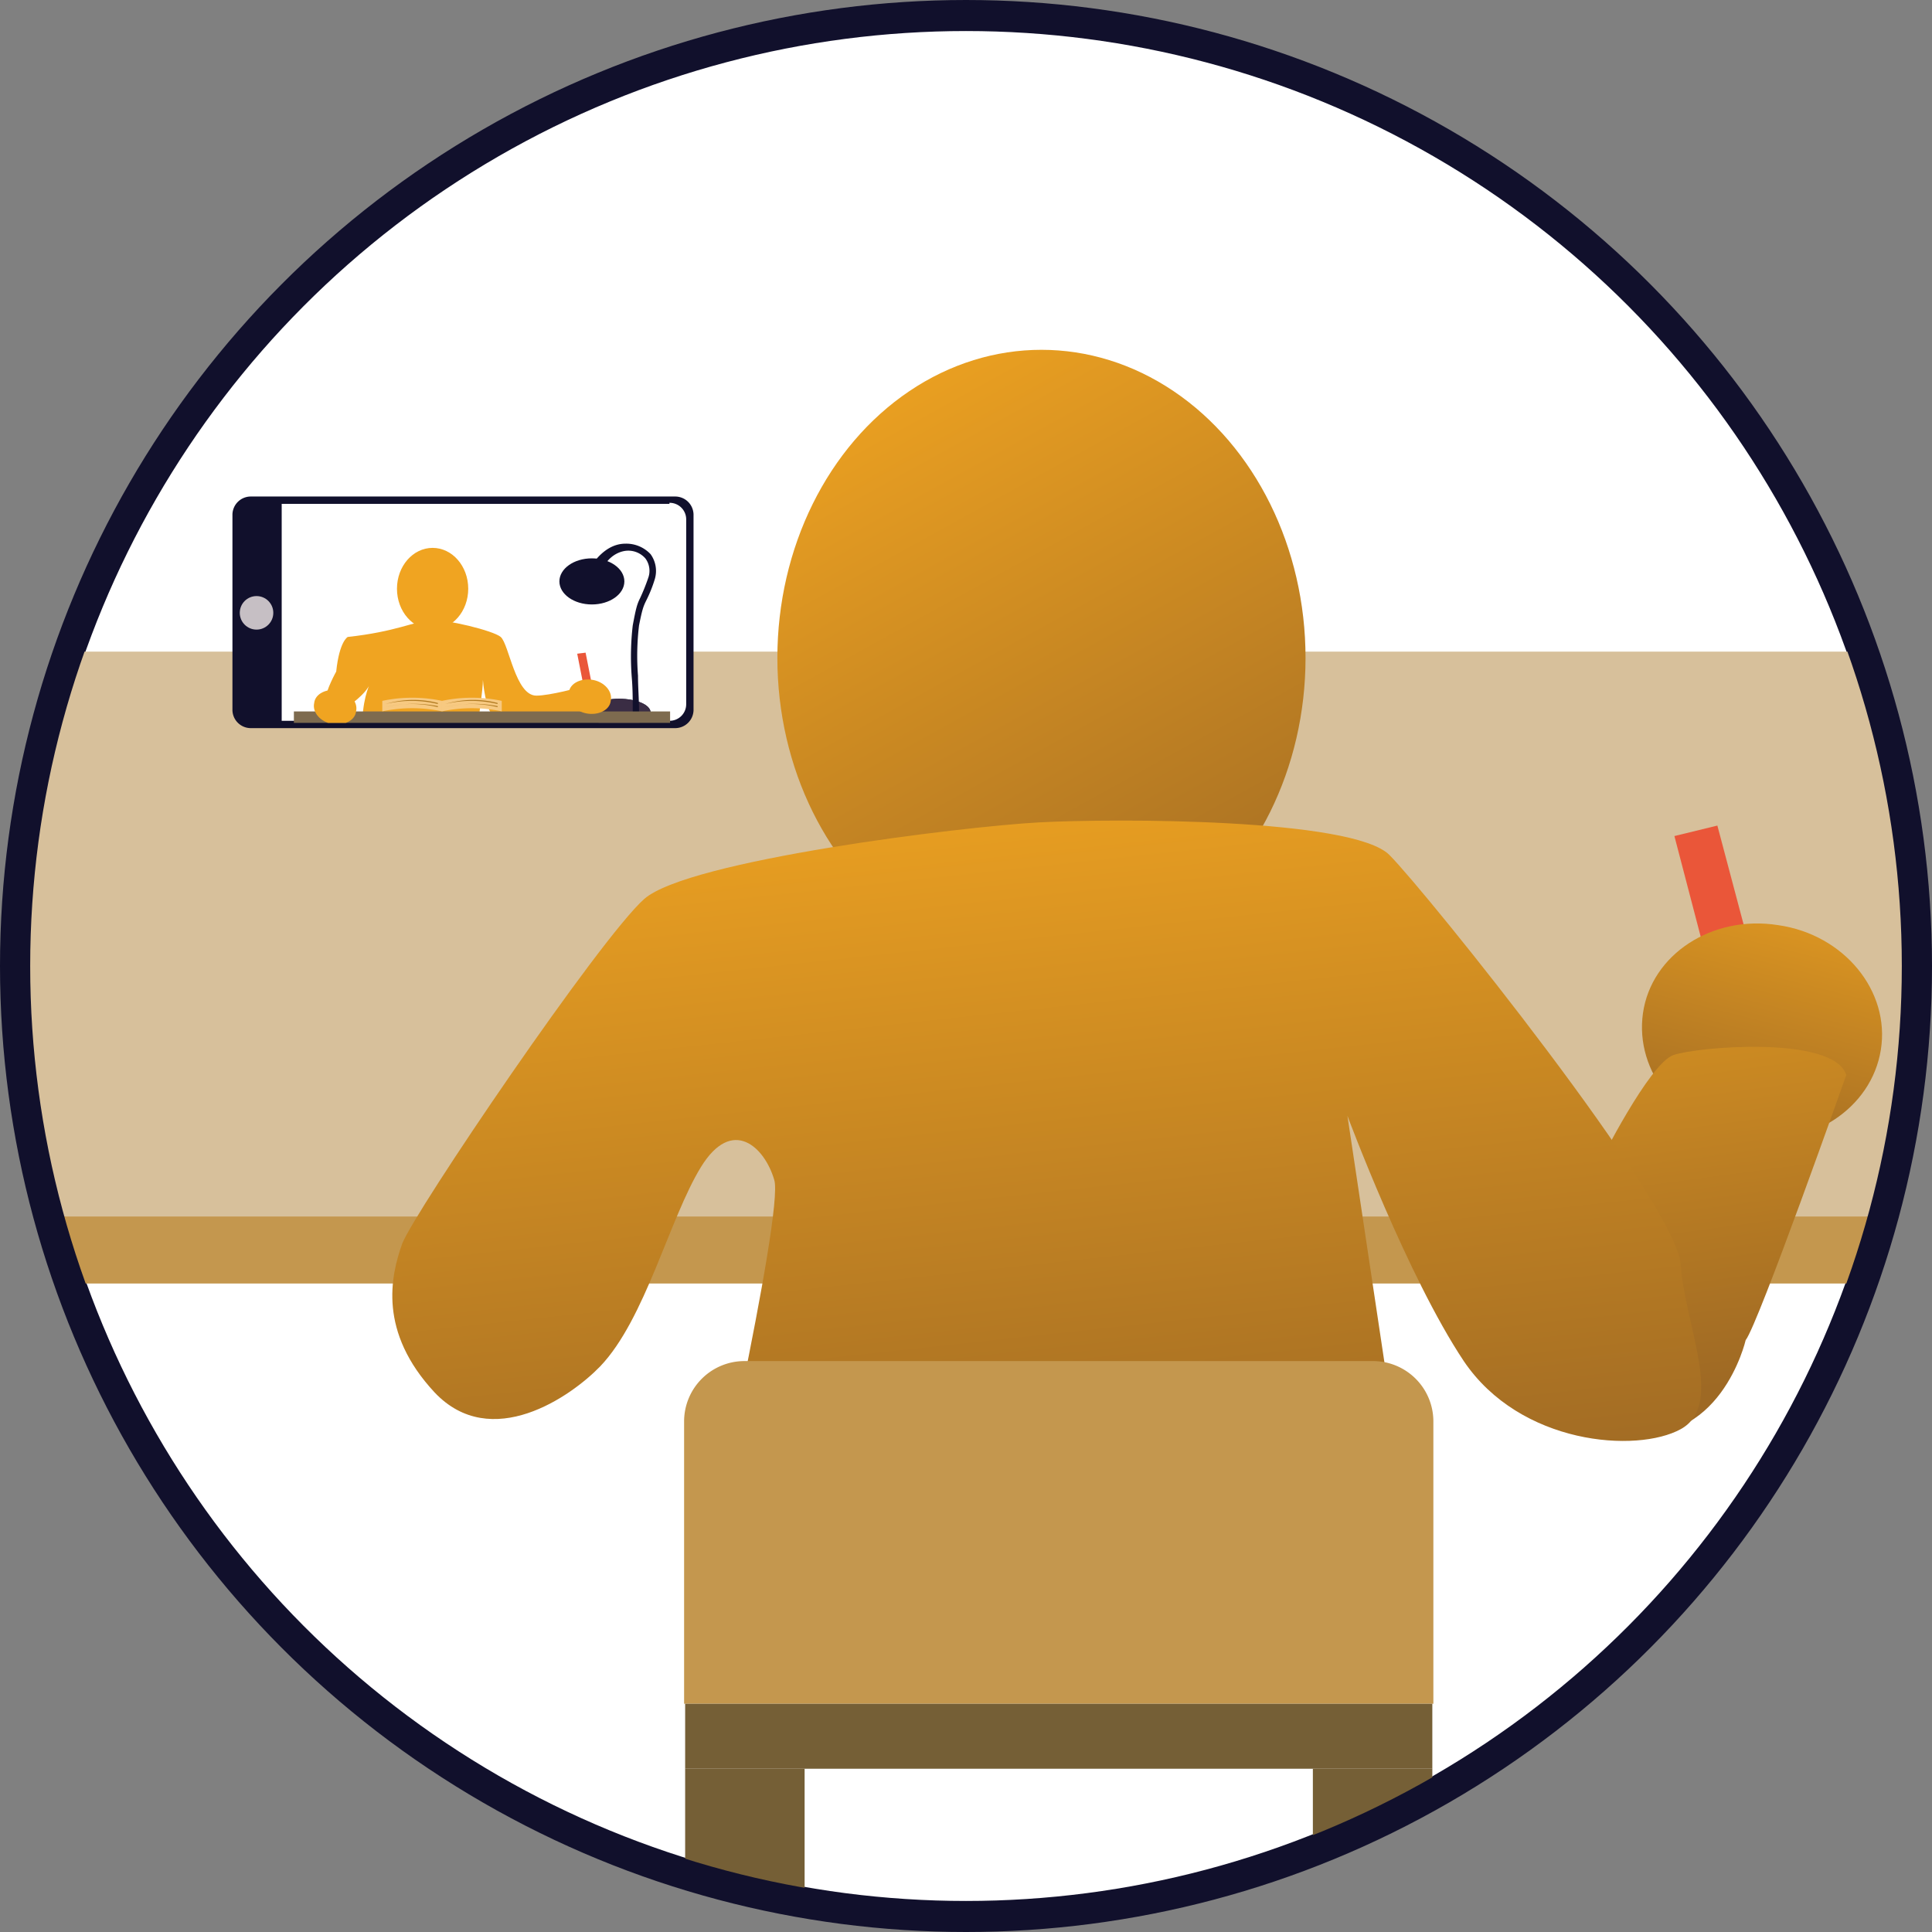
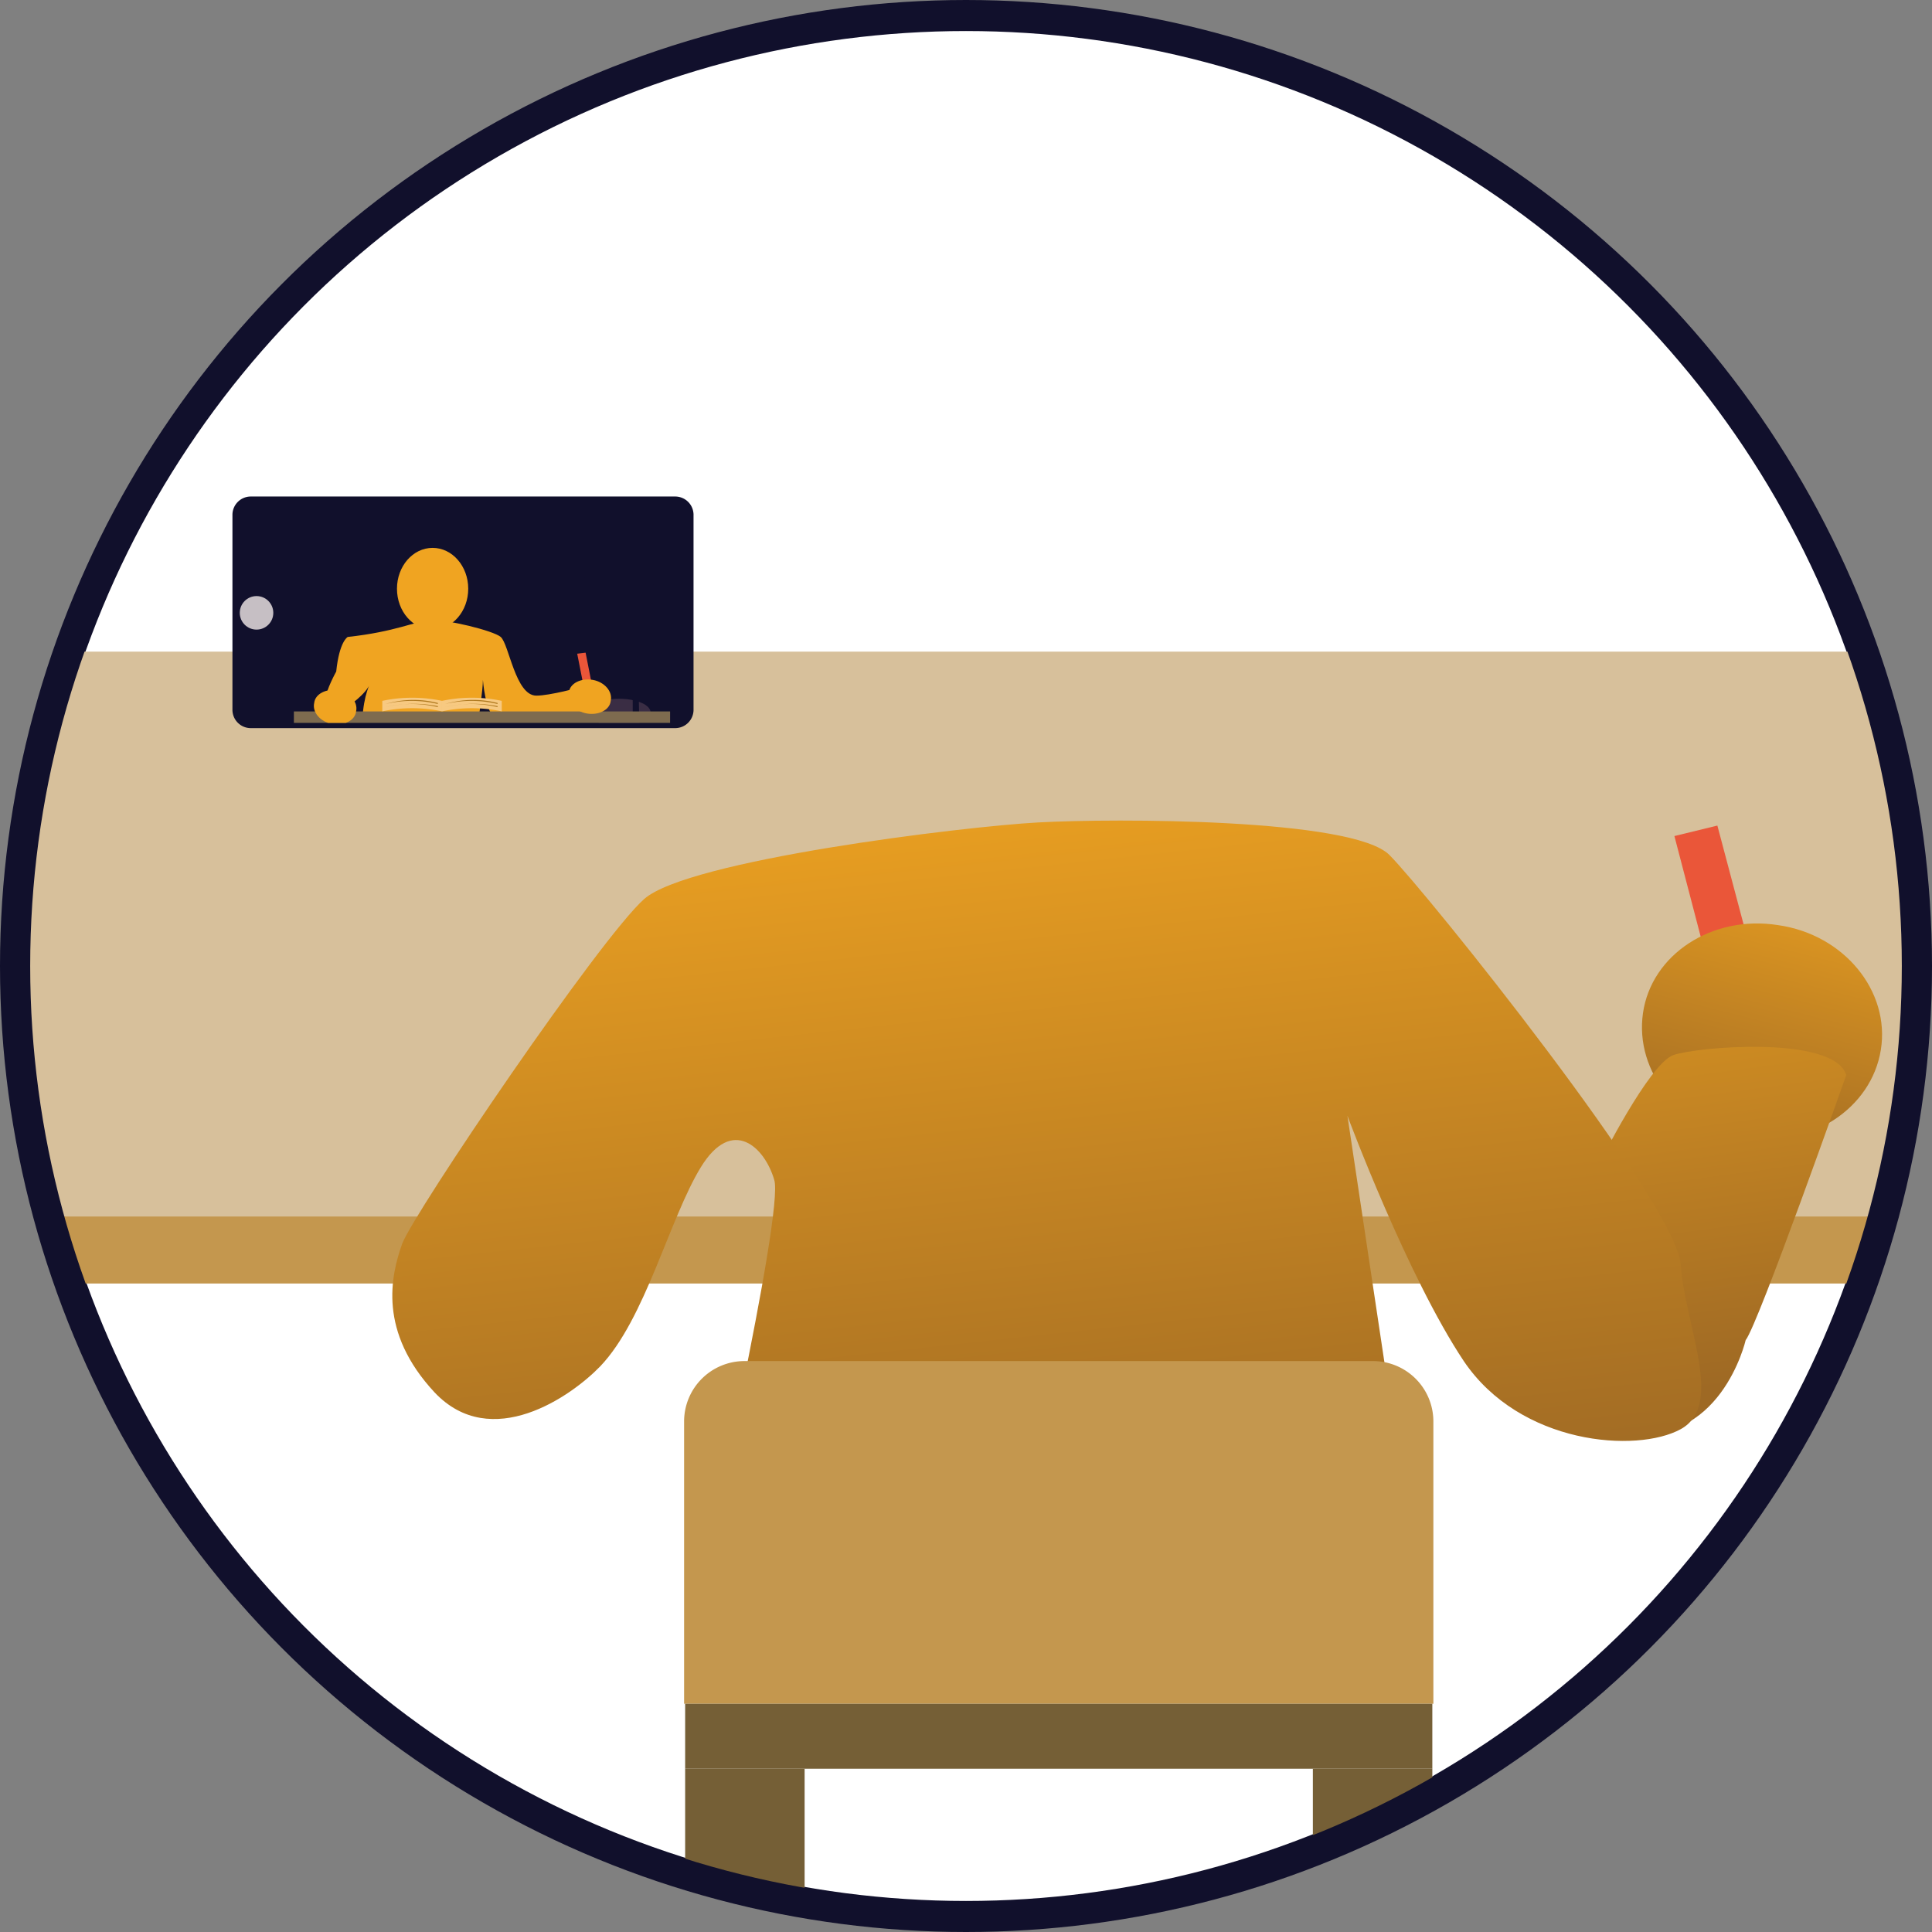
<svg xmlns="http://www.w3.org/2000/svg" xmlns:xlink="http://www.w3.org/1999/xlink" viewBox="784.078 1249.344 373.492 373.492">
  <rect x="784.078" y="1249.344" width="373.492" height="373.492" fill="#808080" stroke="none" />
  <defs>
    <style>.a,.l{fill:#fff;}.a{stroke:#11102c;stroke-miterlimit:10;stroke-width:6px;}.b{clip-path:url(#a);}.c{fill:#d7c09b;}.d{fill:#c4974e;}.e{fill:#ae9262;}.f{fill:url(#b);}.g{fill:#ea5639;}.h{fill:url(#c);}.i{fill:url(#d);}.j{fill:url(#e);}.k{fill:#11102c;}.m{clip-path:url(#f);}.n{fill:url(#g);}.o{fill:#3a2d44;}.p{fill:url(#h);}.q{fill:#7e6b4f;}.r{fill:url(#i);}.s{fill:url(#j);}.t{fill:url(#k);}.u{fill:#f7c981;}.v{fill:#af7920;}.w{fill:#c6bfc4;}.x{clip-path:url(#l);}.y{fill:#755f36;}</style>
    <clipPath id="a">
      <circle cx="180.91" cy="180.91" r="180.91" />
    </clipPath>
    <linearGradient id="b" x1="0.236" y1="-0.057" x2="0.801" y2="1.139" gradientUnits="objectBoundingBox">
      <stop offset="0" stop-color="#f0a421" />
      <stop offset="1" stop-color="#9e6924" />
    </linearGradient>
    <linearGradient id="c" x1="0.724" y1="-0.336" x2="0.347" y2="1.072" xlink:href="#b" />
    <linearGradient id="d" x1="0.39" y1="-0.595" x2="0.543" y2="0.856" xlink:href="#b" />
    <linearGradient id="e" x1="0.357" y1="-0.103" x2="0.555" y2="0.951" xlink:href="#b" />
    <clipPath id="f">
      <path d="M311.041,61.2a3.252,3.252,0,0,0-3.241,3.444V101.11a3.376,3.376,0,0,0,3.241,3.444h76.375a3.252,3.252,0,0,0,3.241-3.444V64.644a3.376,3.376,0,0,0-3.241-3.444Z" transform="translate(-307.8 -61.2)" />
    </clipPath>
    <radialGradient id="g" cx="-218.017" cy="-4.343" r="5.949" gradientUnits="userSpaceOnUse">
      <stop offset="0" stop-color="#3a2d44" />
      <stop offset="1" stop-color="#11102c" />
    </radialGradient>
    <linearGradient id="h" x1="47.42" y1="-0.21" x2="47.597" y2="1.048" xlink:href="#b" />
    <linearGradient id="i" x1="190.914" y1="-0.065" x2="191.476" y2="1.145" xlink:href="#b" />
    <linearGradient id="j" x1="323.728" y1="-1.041" x2="324.555" y2="1.099" xlink:href="#b" />
    <linearGradient id="k" x1="311.87" y1="-0.173" x2="312.703" y2="0.999" xlink:href="#b" />
    <clipPath id="l">
      <rect width="173.617" height="72.323" />
    </clipPath>
  </defs>
  <g transform="translate(787.078 1252.344)">
    <circle class="a" cx="183.746" cy="183.746" r="183.746" />
    <g transform="translate(2.836 2.836)">
      <g class="b">
        <g transform="translate(-78.604 120.134)">
          <path class="c" d="M731.3,184.994H245.5L308.5,75.8h462.5Z" transform="translate(-245.5 -75.8)" />
          <rect class="d" width="485.802" height="12.966" transform="translate(0 109.194)" />
          <path class="e" d="M525.007,75.8V88.766L485.3,197.757V184.994Z" transform="translate(0.502 -75.8)" />
        </g>
-         <ellipse class="f" cx="51.052" cy="59.56" rx="51.052" ry="59.56" transform="translate(144.444 61.789)" />
        <path class="g" d="M466.118,155l-8.509,2.228L441.2,94.426l8.306-2.026Z" transform="translate(-123.342 61.363)" />
        <path class="h" d="M484.285,126.172c1.823-11.345-7.091-22.285-19.853-24.108-12.763-2.026-24.513,5.672-26.134,17.017s7.091,22.285,19.853,24.108C470.712,145.215,482.462,137.517,484.285,126.172Z" transform="translate(-126.518 70.945)" />
        <path class="i" d="M436.95,136.178s9.724-19.448,14.384-21.069,31-3.849,33.427,3.849c0,0-17.017,48.216-19.448,51.254,0,0-4.862,21.272-24.108,17.828C421.351,184.8,436.95,136.178,436.95,136.178Z" transform="translate(-133.678 83.021)" />
        <path class="j" d="M378.5,238.954s16.207-71.513,14.181-77.591c-1.823-6.28-8.1-12.358-14.181-2.431s-10.737,29.375-19.448,38.491c-5.672,5.875-21.069,16.612-32.009,5.065-10.94-11.75-8.509-22.487-6.28-28.767,2.431-6.28,38.289-59.155,46.8-66.651s61.384-13.978,76.173-14.789,60.776-.81,67.866,6.28,55.711,67.664,56.319,79.211c.81,11.75,8.509,27.147,0,31.806s-31,3.039-41.935-13.168C515.047,180,503.5,149.005,503.5,149.005l13.371,89.138Z" transform="translate(-248.849 60.874)" />
        <g transform="translate(39.099 90.151)">
          <path class="k" d="M389.294,61a3.55,3.55,0,0,1,3.444,3.444v37.884a3.55,3.55,0,0,1-3.444,3.444h-82.25a3.55,3.55,0,0,1-3.444-3.444V64.444A3.55,3.55,0,0,1,307.044,61Z" transform="translate(-303.6 -61)" />
-           <path class="l" d="M385.206,61.6a3.2,3.2,0,0,1,3.241,3.241V100.5a3.2,3.2,0,0,1-3.241,3.241H309.641A3.2,3.2,0,0,1,306.4,100.5V65.044a3.2,3.2,0,0,1,3.241-3.241h75.565Z" transform="translate(-300.728 -60.384)" />
          <g transform="translate(8.509 0.405)">
            <g class="m">
              <g transform="translate(54.698 8.711)">
                <ellipse class="n" cx="6.28" cy="4.457" rx="6.28" ry="4.457" transform="translate(0 2.836)" />
                <g transform="translate(5.47 29.983)">
                  <path class="k" d="M349.655,82.934h0c0-1.418-2.634-2.634-6.078-2.634s-6.078,1.216-6.078,2.634v.405c0,1.418,2.634,2.634,6.078,2.634s6.078-1.216,6.078-2.634v-.405Z" transform="translate(-337.5 -80.3)" />
                  <ellipse class="o" cx="6.078" cy="2.634" rx="6.078" ry="2.634" transform="translate(0 0)" />
                </g>
                <path class="k" d="M347.734,98.116h-1.216c0-2.431,0-4.66-.2-6.888a52.118,52.118,0,0,1,.2-9.927c.608-3.241.81-4.052,1.418-5.267a39.531,39.531,0,0,0,1.621-4.052,4.019,4.019,0,0,0-.608-3.647,4.389,4.389,0,0,0-4.052-1.418c-4.254.81-5.267,6.078-5.267,6.078L337.2,71.983c.2-.2,2.836-6.483,7.9-6.483a6.43,6.43,0,0,1,4.862,2.026,5.525,5.525,0,0,1,.81,4.862,25.9,25.9,0,0,1-1.621,4.052c-.608,1.216-.81,1.823-1.418,4.862a49.51,49.51,0,0,0-.2,9.724C347.532,93.254,347.734,95.483,347.734,98.116Z" transform="translate(-332.338 -65.5)" />
              </g>
              <g transform="translate(3.37 9.522)">
                <path class="p" d="M361.729,85.772s-5.875,1.621-8.509,1.621c-4.052,0-5.267-9.927-6.888-11.345-1.418-1.216-10.534-3.444-13.573-3.241s-6.685,2.228-16,3.241c0,0-1.621.81-2.228,6.685,0,0-2.026,3.647-2.026,5.267.2,1.418,4.052,2.836,4.052,2.836V89.621s3.849-2.431,4.659-4.862c0,0-1.418,2.431-1.621,7.293l22.487-.405s.81-5.47.81-7.293c0,0,.405,6.078,2.431,7.5l22.69.2-5.267-.81Z" transform="translate(-306.348 -58.828)" />
                <path class="g" d="M338.931,88.46l1.621-.2L338.121,75.9l-1.621.2Z" transform="translate(-281.728 -55.641)" />
                <rect class="q" width="72.729" height="4.052" transform="translate(72.729 35.675) rotate(180)" />
                <ellipse class="r" cx="6.888" cy="7.901" rx="6.888" ry="7.901" transform="translate(19.928)" />
                <path class="s" d="M311.432,81.976c-.405,1.823,1.216,3.647,3.444,4.052s4.457-.608,4.659-2.431c.405-1.823-1.216-3.647-3.444-4.052S311.634,80.153,311.432,81.976Z" transform="translate(-307.508 -51.993)" />
                <path class="t" d="M335.732,80.976c-.405,1.823,1.216,3.647,3.444,4.052s4.457-.608,4.659-2.431c.405-1.823-1.216-3.647-3.444-4.052S335.934,79.153,335.732,80.976Z" transform="translate(-282.58 -53.019)" />
              </g>
              <g transform="translate(20.461 38.491)">
                <g transform="translate(11.547)">
                  <path class="u" d="M323.6,82.834a27.729,27.729,0,0,1,11.547,0V80.808a27.729,27.729,0,0,0-11.547,0v2.026Z" transform="translate(-323.6 -80.2)" />
                  <path class="v" d="M323.9,81.2a21.4,21.4,0,0,1,10.129,0V81a19.067,19.067,0,0,0-10.129.2Z" transform="translate(-323.292 -79.983)" />
                  <path class="v" d="M323.9,81.422a21.4,21.4,0,0,1,10.129,0v-.2a24.326,24.326,0,0,0-10.129.2Z" transform="translate(-323.292 -79.599)" />
                </g>
                <path class="u" d="M317.9,82.834a27.729,27.729,0,0,1,11.547,0V80.808a27.729,27.729,0,0,0-11.547,0v2.026Z" transform="translate(-317.9 -80.2)" />
                <path class="v" d="M318.2,81.2a21.4,21.4,0,0,1,10.129,0V81a19.111,19.111,0,0,0-10.129.2Z" transform="translate(-317.592 -79.983)" />
                <path class="v" d="M318.2,81.422a21.4,21.4,0,0,1,10.129,0v-.2a24.4,24.4,0,0,0-10.129.2Z" transform="translate(-317.592 -79.599)" />
              </g>
            </g>
          </g>
          <path class="k" d="M312.814,61.2h-5.47a3.55,3.55,0,0,0-3.444,3.444v37.073a3.55,3.55,0,0,0,3.444,3.444h5.47Z" transform="translate(-303.292 -60.795)" />
          <circle class="w" cx="3.241" cy="3.241" r="3.241" transform="translate(1.418 19.246)" />
        </g>
        <g transform="translate(109.194 251.207)">
          <g class="x">
            <path class="d" d="M491.549,231.423A11.674,11.674,0,0,1,480,242.97H358.247A11.674,11.674,0,0,1,346.7,231.423V155.047A11.674,11.674,0,0,1,358.247,143.5H480a11.674,11.674,0,0,1,11.547,11.547Z" transform="translate(-329.48 -137.422)" />
          </g>
          <rect class="y" width="144.444" height="12.56" transform="translate(17.422 72.323)" />
          <rect class="y" width="23.095" height="62.397" transform="translate(17.422 84.884)" />
          <rect class="y" width="23.095" height="62.397" transform="translate(138.772 84.884)" />
        </g>
      </g>
    </g>
  </g>
</svg>